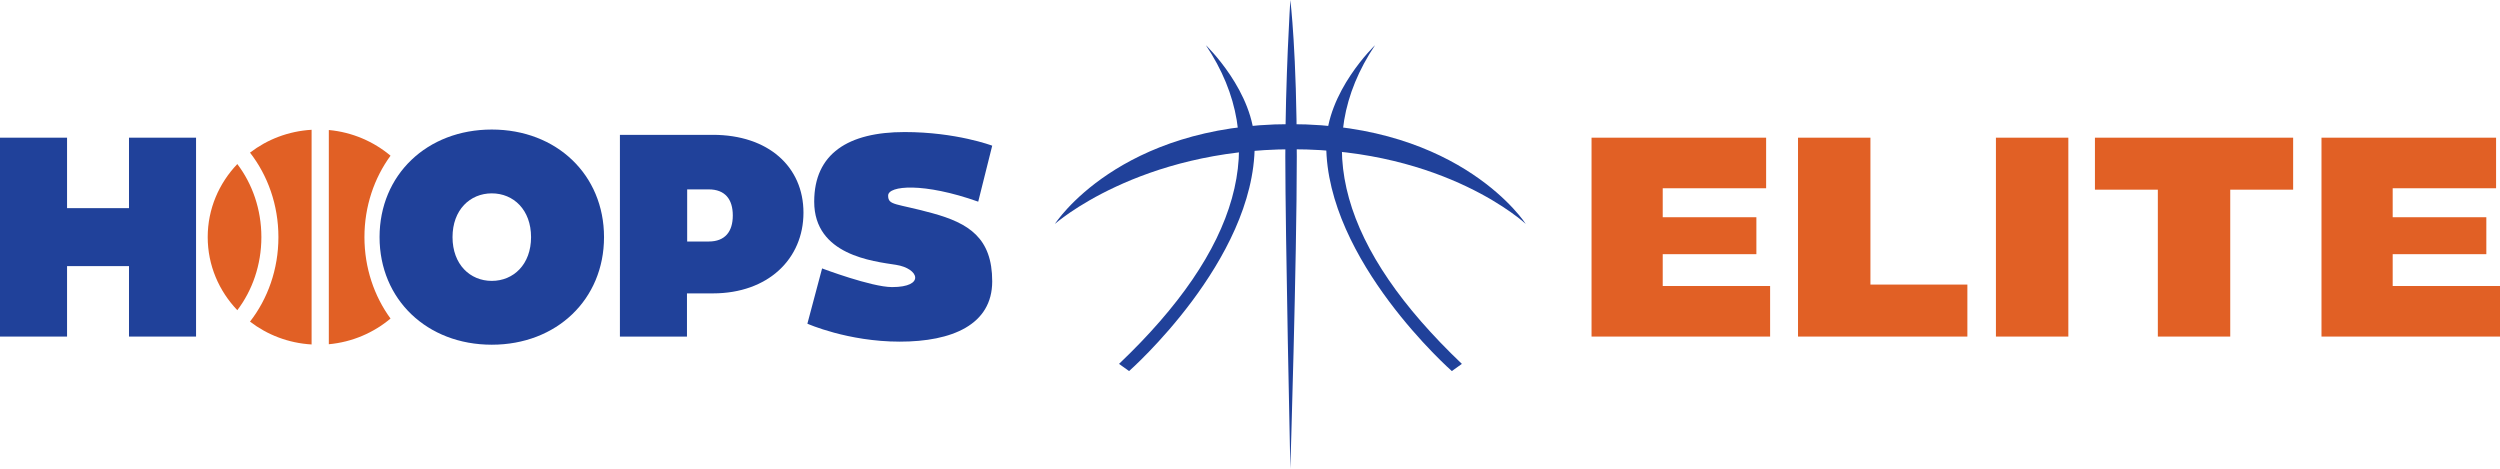
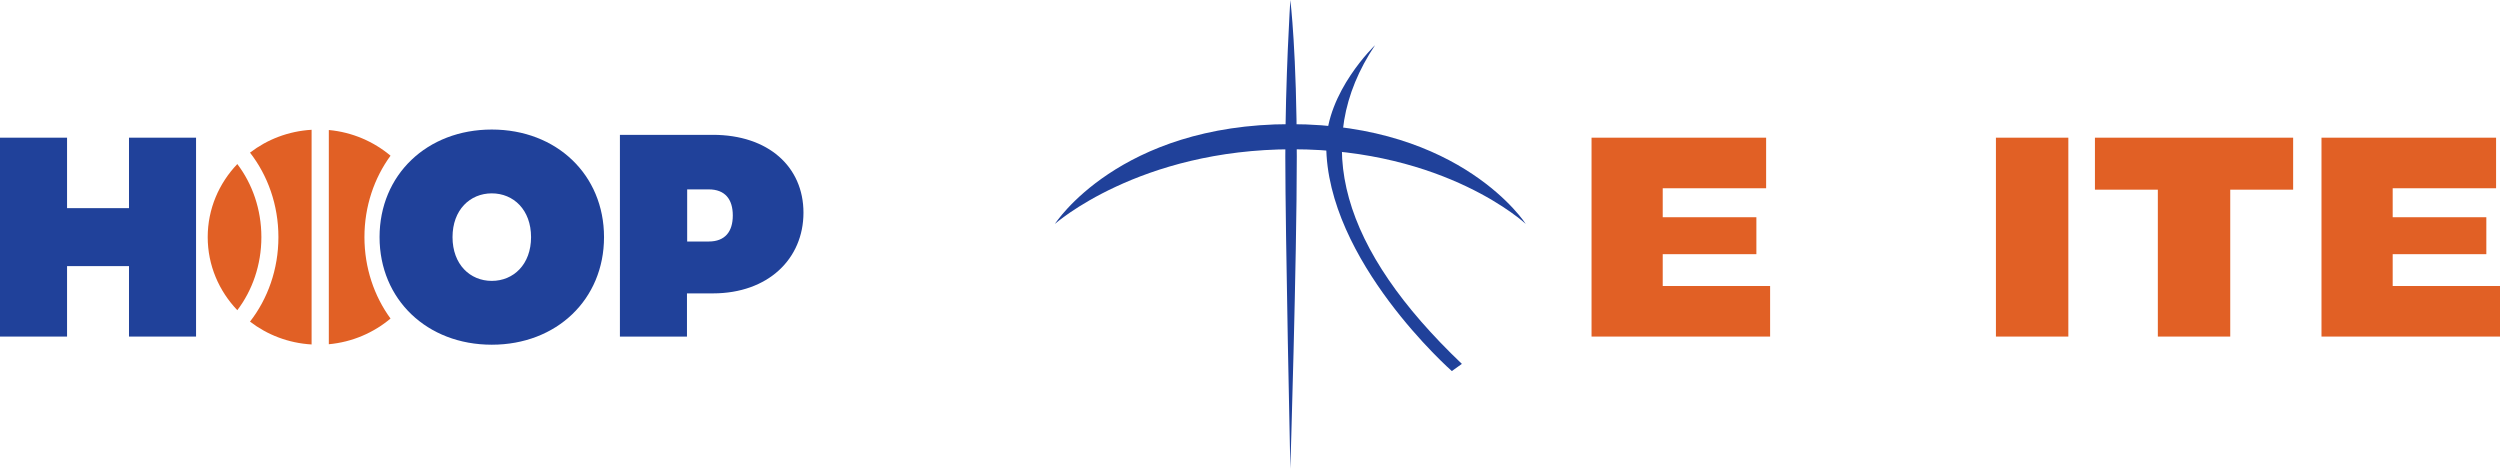
<svg xmlns="http://www.w3.org/2000/svg" id="Layer_1" x="0px" y="0px" width="712.347px" height="133.544px" viewBox="0 0 712.347 133.544" xml:space="preserve">
  <g>
    <polygon fill="#E16025" points="504.374,81.492 504.374,95.902 453.492,95.902 453.492,39.23 503.237,39.23 503.237,53.641   473.774,53.641 473.774,61.898 500.462,61.898 500.462,72.424 473.774,72.424 473.774,81.492  " />
    <polygon fill="#E16025" points="712.347,95.902 661.483,95.902 661.483,39.23 711.229,39.23 711.229,53.641 681.768,53.641   681.768,61.898 708.455,61.898 708.455,72.424 681.768,72.424 681.768,81.492 712.347,81.492  " />
-     <polygon fill="#E16025" points="512.324,39.23 532.958,39.23 532.958,81.086 560.583,81.086 560.583,95.902 512.324,95.902  " />
    <rect x="568.717" y="39.23" fill="#E16025" width="20.633" height="56.672" />
    <polygon fill="#E16025" points="614.852,54.045 596.929,54.045 596.929,39.23 653.405,39.23 653.405,54.045 635.484,54.045   635.484,95.902 614.852,95.902  " />
    <path fill="#E16025" d="M67.621,46.742c-5.22,5.47-8.437,12.773-8.437,20.824c0,8.051,3.217,15.354,8.437,20.823  c4.271-5.633,6.856-12.895,6.856-20.823C74.478,59.637,71.892,52.375,67.621,46.742" />
    <path fill="#E16025" d="M71.236,43.49c4.905-3.756,10.929-6.12,17.55-6.509v61.17c-6.621-0.389-12.645-2.752-17.55-6.509  c5.051-6.493,8.095-14.896,8.095-24.076S76.288,49.983,71.236,43.49" />
    <path fill="#E16025" d="M103.844,67.566c0,8.759,2.785,16.839,7.433,23.202c-4.809,4.031-10.881,6.703-17.583,7.318V37.047  c6.702,0.616,12.774,3.287,17.583,7.318C106.629,50.728,103.844,58.791,103.844,67.566" />
    <polygon fill="#20419A" points="55.862,39.23 55.862,95.902 36.756,95.902 36.756,75.825 19.106,75.825 19.106,95.902 0,95.902   0,39.23 19.106,39.23 19.106,59.308 36.756,59.308 36.756,39.23  " />
    <path fill="#20419A" d="M108.152,67.566c0-17.757,13.521-30.655,31.978-30.655c18.46,0,31.98,12.898,31.98,30.655  c0,17.757-13.52,30.655-31.98,30.655C121.673,98.221,108.152,85.323,108.152,67.566 M151.319,67.566  c0-7.768-4.988-12.471-11.189-12.471c-6.2,0-11.188,4.704-11.188,12.471c0,7.769,4.988,12.471,11.188,12.471  C146.331,80.037,151.319,75.334,151.319,67.566z" />
    <path fill="#20419A" d="M228.938,60.604c0,13.115-10.039,22.993-25.826,22.993h-7.367v12.306h-19.107V38.42h26.475  C218.899,38.42,228.938,47.488,228.938,60.604 M208.803,61.39c0-4.619-2.214-7.425-6.858-7.425h-6.144v14.85h6.144  C206.588,68.815,208.803,66.008,208.803,61.39z" />
-     <path fill="#20419A" d="M278.733,57.464l3.988-15.953c0,0-10.226-3.885-24.952-3.885c-16.054,0-25.77,6.135-25.77,19.838  c0,15.237,16.771,16.975,23.315,17.998c6.544,1.022,8.385,6.34-1.125,6.34c-5.88,0-19.941-5.318-19.941-5.318l-4.192,15.749  c0,0,11.453,5.113,26.331,5.113c14.879,0,26.333-4.807,26.333-17.18c0-12.373-6.648-16.565-17.078-19.429  c-10.431-2.863-12.577-2.147-12.577-5.011S263.189,51.942,278.733,57.464" />
    <path fill="#20419A" d="M300.585,63.804c0,0,23.93-21.27,67.695-21.27c43.767,0,66.467,21.27,66.467,21.27  s-18.2-28.428-67.08-28.428C318.788,35.376,300.585,63.804,300.585,63.804" />
    <path fill="#20419A" d="M367.668,0c0.023,0.19,1.84,15.114,1.84,44.58c0,29.654-1.841,88.964-1.841,88.964  s-1.432-66.877-1.432-88.964C366.235,22.586,367.655,0.191,367.668,0L367.668,0z" />
    <path fill="#20419A" d="M391.8,12.88c-18.611,27.814-9.408,58.287,24.747,90.805l-2.864,2.045c0,0-35.789-31.496-35.789-64.422  C377.894,26.173,391.8,12.88,391.8,12.88" />
-     <path fill="#20419A" d="M343.603,12.88c18.611,27.814,9.408,58.287-24.746,90.805l2.863,2.045c0,0,35.791-31.496,35.791-64.422  C357.511,26.173,343.603,12.88,343.603,12.88" />
  </g>
</svg>